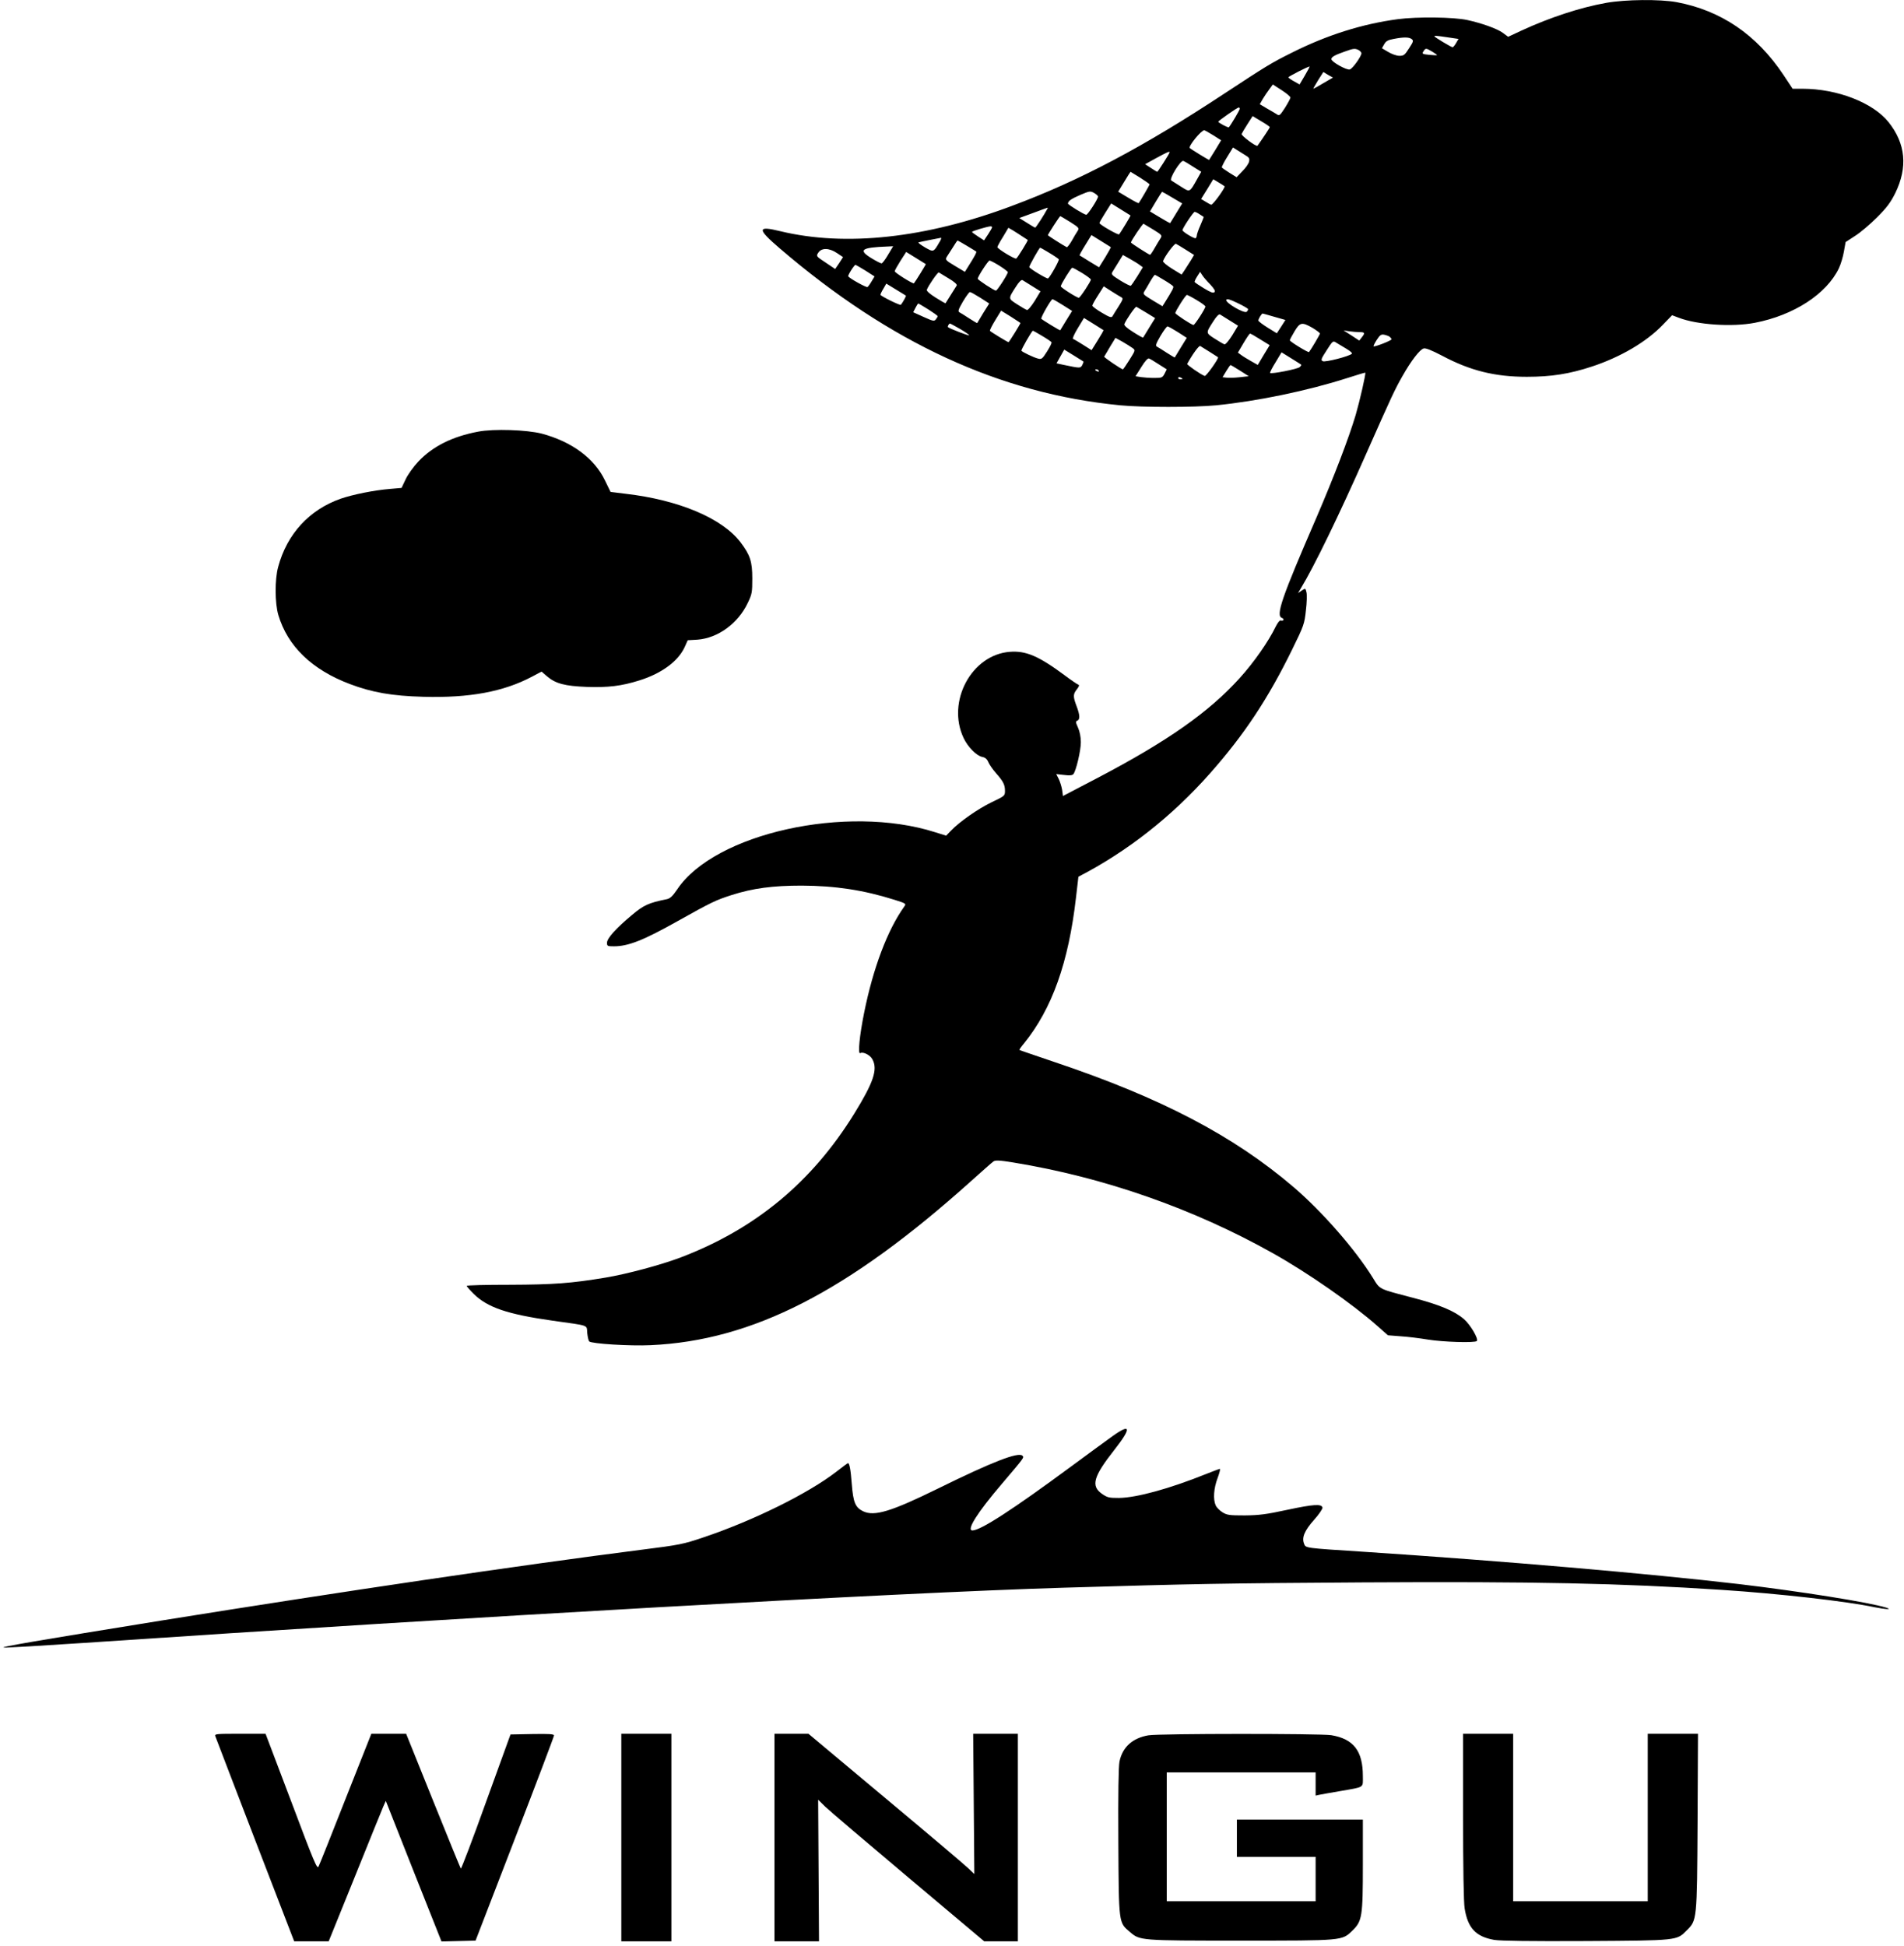
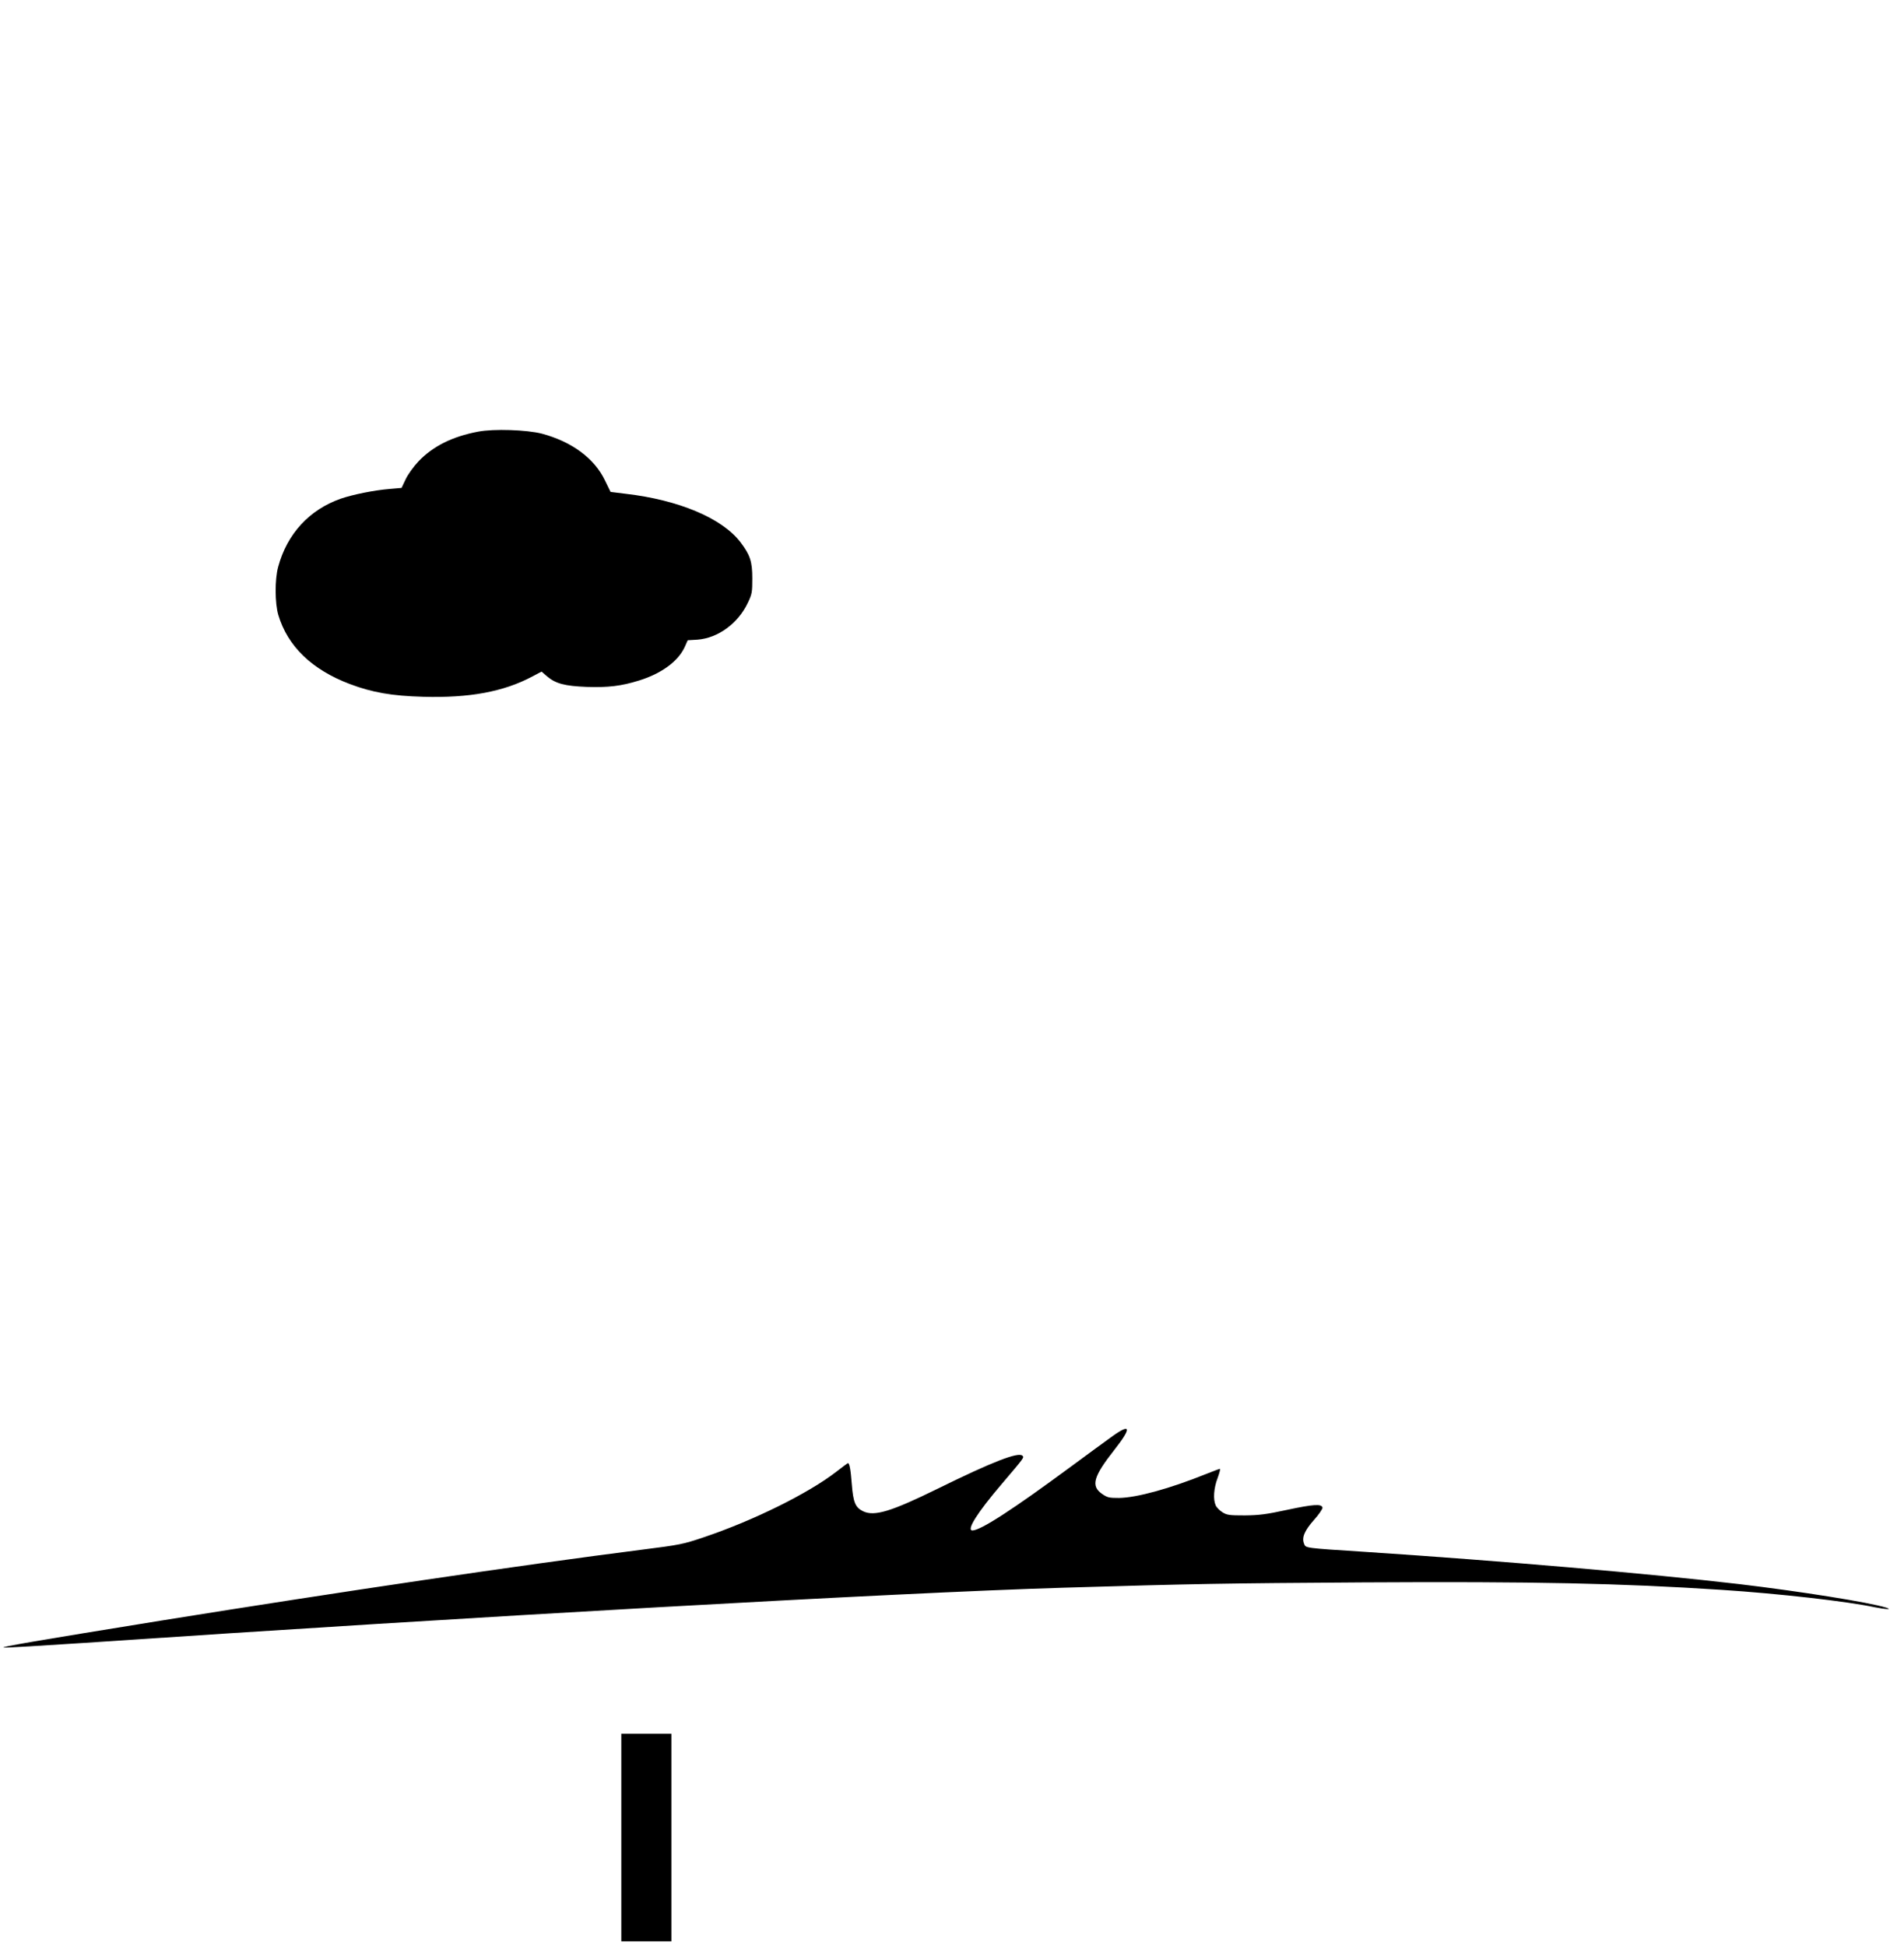
<svg xmlns="http://www.w3.org/2000/svg" version="1.0" width="100%" height="100%" viewBox="0 0 1330 1359" preserveAspectRatio="xMidYMid meet">
  <g transform="translate(0,1359) scale(0.1,-0.1)" fill="#000000" stroke="none">
-     <path d="M11220 13570 c-181 -32 -393 -102 -591 -193 l-94 -44 -38 28 c-39 29 -150 68 -247 89 -96 21 -351 24 -486 6 -248 -33 -496 -111 -742 -235 -141 -70 -181 -95 -467 -283 -567 -374 -1011 -609 -1486 -786 -602 -226 -1162 -287 -1618 -177 -163 40 -164 17 -3 -121 769 -659 1539 -1014 2377 -1095 155 -15 517 -15 670 0 284 28 637 101 915 190 68 22 125 39 127 38 5 -6 -38 -195 -67 -295 -49 -164 -151 -430 -272 -712 -245 -565 -288 -689 -244 -706 9 -3 14 -10 11 -15 -3 -4 -11 -6 -18 -3 -8 3 -22 -15 -36 -43 -49 -102 -152 -250 -252 -360 -214 -237 -503 -440 -989 -695 l-245 -128 -6 44 c-4 23 -15 58 -24 76 l-17 33 55 -6 c38 -5 58 -3 65 6 19 24 52 164 52 223 0 37 -8 75 -20 102 -17 37 -17 44 -5 48 20 8 19 39 -5 102 -25 66 -25 83 2 117 16 20 19 30 10 33 -7 2 -50 31 -95 65 -182 135 -271 173 -384 164 -267 -21 -442 -348 -322 -602 29 -62 90 -124 130 -132 21 -4 34 -15 43 -37 7 -17 31 -51 53 -76 51 -58 63 -81 63 -124 0 -35 -2 -36 -94 -80 -95 -46 -224 -136 -284 -199 l-33 -34 -77 24 c-617 197 -1541 -8 -1802 -400 -33 -48 -49 -63 -73 -68 -124 -25 -161 -41 -241 -109 -114 -95 -176 -164 -176 -195 0 -23 3 -25 48 -25 101 0 207 42 449 178 236 132 262 144 373 180 150 48 289 66 490 66 235 -1 432 -31 648 -99 82 -26 83 -27 68 -48 -116 -162 -217 -428 -280 -742 -32 -158 -45 -292 -27 -281 20 12 71 -14 86 -45 37 -70 6 -161 -128 -378 -296 -479 -692 -807 -1217 -1006 -136 -51 -370 -114 -520 -139 -241 -40 -363 -49 -668 -50 -166 0 -302 -3 -302 -8 0 -4 22 -29 49 -56 97 -95 235 -142 552 -187 261 -37 236 -27 241 -86 3 -28 9 -54 14 -59 17 -16 286 -33 429 -26 711 32 1377 373 2237 1145 77 69 148 132 157 138 14 10 41 9 139 -7 632 -103 1258 -322 1812 -633 248 -139 558 -355 735 -512 l70 -62 90 -7 c50 -3 135 -14 190 -23 105 -17 327 -24 341 -10 14 14 -46 116 -90 153 -66 57 -169 100 -356 149 -244 64 -229 56 -280 139 -124 200 -356 465 -555 635 -419 358 -925 623 -1670 873 -132 45 -242 82 -244 84 -2 2 12 22 32 46 196 242 311 565 363 1018 9 80 17 145 17 146 343 177 654 422 921 724 237 268 403 518 572 863 82 167 86 179 96 273 7 55 8 112 4 127 -7 28 -7 29 -33 12 l-26 -18 20 34 c92 151 266 509 456 939 179 404 198 445 253 542 62 110 122 187 149 194 14 4 56 -13 127 -50 197 -105 369 -148 593 -148 171 0 299 20 456 72 200 66 382 173 496 293 l63 65 48 -18 c128 -49 372 -65 529 -35 272 52 502 201 588 381 13 27 29 80 35 116 l12 67 66 43 c37 23 106 82 153 129 69 69 95 104 128 170 88 181 73 345 -47 496 -109 136 -358 233 -602 233 l-68 0 -65 98 c-188 281 -436 449 -746 507 -117 21 -355 19 -491 -5z m-1106 -241 l74 -11 -17 -29 c-9 -16 -20 -29 -24 -29 -10 0 -127 71 -127 76 0 6 13 5 94 -7z m-253 -12 c14 -11 12 -18 -18 -64 -30 -47 -37 -53 -68 -53 -19 0 -53 12 -78 27 l-44 26 16 28 c12 22 27 30 66 37 71 14 108 13 126 -1z m-370 -77 c10 -6 19 -16 19 -22 0 -21 -61 -107 -81 -113 -22 -7 -129 53 -129 72 0 15 25 29 94 53 61 22 71 23 97 10z m514 -11 c20 -12 35 -23 33 -24 -2 -2 -26 -1 -55 2 -48 5 -51 7 -40 24 15 24 18 24 62 -2z m-891 -168 l-36 -61 -39 22 c-22 12 -39 24 -39 28 0 6 143 79 148 75 1 -1 -14 -30 -34 -64z m130 -52 c-36 -22 -68 -39 -70 -39 -2 0 13 26 33 59 l37 58 33 -20 34 -19 -67 -39z m-230 -101 c-1 -7 -18 -39 -38 -71 -36 -55 -39 -58 -59 -44 -12 7 -43 26 -70 41 l-47 28 21 37 c12 20 33 51 46 68 l24 33 62 -40 c34 -22 62 -45 61 -52z m-354 -78 c0 -9 -62 -113 -76 -129 -5 -5 -74 32 -74 39 1 6 132 99 143 99 4 1 7 -4 7 -9z m210 -128 c0 -5 -57 -90 -86 -130 -7 -10 -115 71 -111 82 3 7 21 38 41 69 l36 56 60 -36 c33 -19 60 -38 60 -41z m-395 -57 l55 -35 -41 -68 c-23 -37 -42 -68 -43 -69 -2 -2 -126 74 -135 83 -12 11 79 124 101 124 4 0 32 -16 63 -35z m222 -138 c29 -17 33 -24 28 -46 -3 -14 -24 -45 -47 -67 l-40 -42 -50 31 c-27 17 -51 34 -53 37 -2 3 14 37 37 73 l41 67 25 -16 c14 -9 41 -26 59 -37z m-527 19 c0 -8 -82 -136 -86 -136 -3 0 -22 12 -45 27 l-40 26 78 43 c76 41 93 49 93 40z m165 -101 l56 -35 -28 -50 c-54 -96 -50 -94 -113 -54 -30 19 -61 39 -68 43 -18 10 65 144 84 137 8 -3 39 -21 69 -41z m-371 -76 c36 -23 66 -44 66 -47 0 -5 -65 -117 -76 -131 -2 -2 -35 15 -73 38 l-70 42 42 69 c23 38 43 70 44 70 1 0 31 -19 67 -41z m590 -60 c8 -7 -80 -129 -93 -129 -3 0 -21 9 -38 20 l-33 20 43 69 42 69 35 -21 c19 -11 39 -24 44 -28z m-884 -72 c0 -17 -71 -127 -82 -127 -14 0 -128 70 -128 78 1 18 21 32 85 60 66 28 71 29 98 14 15 -9 27 -20 27 -25z m520 -8 l68 -40 -41 -67 c-22 -37 -42 -68 -43 -70 -1 -2 -33 16 -71 39 l-70 42 41 69 c22 37 42 68 44 68 2 0 34 -18 72 -41z m-293 -124 c3 -1 -71 -123 -80 -132 -7 -6 -137 68 -137 79 0 4 18 36 41 72 l41 65 66 -41 c37 -23 68 -42 69 -43z m-580 48 c-23 -44 -81 -133 -86 -133 -3 0 -30 16 -58 34 l-53 33 98 36 c114 42 104 39 99 30z m1063 -40 c14 -9 26 -17 28 -18 1 -1 -9 -27 -23 -59 -14 -31 -25 -63 -25 -71 0 -7 -4 -16 -8 -19 -9 -5 -92 45 -92 56 0 14 76 128 85 128 6 0 22 -8 35 -17z m-904 -54 c61 -39 64 -42 51 -63 -8 -11 -26 -42 -41 -69 -15 -26 -31 -45 -34 -44 -29 15 -132 81 -132 84 0 7 82 133 86 133 3 0 34 -19 70 -41z m582 -54 c58 -36 61 -39 49 -59 -8 -12 -26 -42 -41 -68 -15 -27 -30 -48 -32 -48 -7 0 -134 81 -134 86 0 12 83 134 88 131 4 -2 35 -21 70 -42z m-1128 18 c0 -5 -13 -27 -28 -50 l-28 -42 -42 27 c-23 15 -42 29 -42 32 0 6 101 36 128 39 6 0 12 -2 12 -6z m215 -67 c17 -11 32 -21 34 -22 4 -3 -70 -123 -80 -130 -10 -6 -132 68 -132 80 0 4 17 37 39 71 l38 64 36 -21 c19 -12 49 -31 65 -42z m614 -72 c2 -2 -16 -34 -39 -72 l-43 -69 -66 40 c-36 23 -68 42 -70 43 -1 2 16 34 40 72 l43 70 66 -41 c36 -22 67 -42 69 -43z m-1200 29 c-38 -65 -38 -65 -98 -31 -30 18 -50 33 -45 35 8 3 139 29 157 32 5 0 -1 -16 -14 -36z m195 -20 c33 -20 63 -38 65 -40 5 -4 -11 -34 -56 -105 l-23 -37 -70 42 c-64 38 -68 43 -57 62 7 11 26 41 43 67 16 27 31 48 33 48 2 0 31 -17 65 -37z m1530 -28 l57 -36 -22 -37 c-13 -20 -32 -51 -44 -69 l-21 -31 -67 41 c-37 23 -65 47 -63 53 13 36 80 125 90 121 7 -3 38 -22 70 -42z m-2081 -35 c-19 -33 -40 -60 -45 -60 -6 0 -37 16 -70 36 -95 58 -73 75 109 82 l42 2 -36 -60z m1126 14 c34 -20 64 -41 67 -45 5 -8 -61 -125 -75 -134 -8 -4 -127 67 -131 79 -3 7 70 136 76 136 2 0 30 -16 63 -36z m-1482 -2 l42 -28 -27 -42 -28 -41 -67 45 c-67 44 -67 45 -51 69 23 35 76 34 131 -3z m620 -77 c2 -1 -75 -126 -83 -134 -6 -6 -134 74 -134 84 0 6 18 38 40 73 l40 62 68 -42 c37 -23 68 -42 69 -43z m1494 -6 l22 -16 -38 -62 c-21 -34 -42 -64 -46 -67 -4 -2 -37 14 -74 37 -62 39 -65 43 -52 63 7 11 26 42 42 68 l29 47 48 -27 c26 -15 58 -34 69 -43z m-980 -5 c32 -20 59 -41 59 -45 0 -14 -74 -129 -83 -129 -13 0 -127 75 -127 83 0 16 73 127 82 127 6 0 37 -16 69 -36z m-936 -34 l64 -41 -21 -35 c-11 -19 -24 -36 -28 -39 -8 -5 -126 60 -135 75 -4 7 42 80 51 80 2 0 33 -18 69 -40z m1514 -17 c34 -21 61 -41 61 -46 0 -13 -75 -127 -84 -127 -14 0 -126 71 -126 80 0 14 72 130 80 130 5 0 36 -17 69 -37z m-932 -38 c38 -22 60 -42 56 -49 -11 -17 -76 -121 -78 -124 -1 -2 -33 16 -69 39 -43 27 -65 47 -62 55 12 31 77 125 84 121 4 -2 35 -21 69 -42z m1827 -42 c29 -32 37 -46 29 -54 -8 -8 -27 -1 -73 27 -33 20 -63 40 -65 44 -2 3 6 21 17 38 l21 33 15 -23 c8 -13 33 -42 56 -65z m-323 31 c32 -19 61 -39 64 -44 5 -8 -6 -29 -61 -117 l-14 -22 -70 42 c-64 39 -68 43 -56 62 7 11 25 41 40 68 15 26 30 47 33 47 3 0 32 -16 64 -36z m-919 -44 l56 -35 -41 -68 c-25 -39 -47 -65 -54 -62 -7 2 -38 20 -69 40 -62 40 -62 38 -9 120 23 37 40 53 48 48 6 -4 37 -23 69 -43z m-884 -65 c3 -3 -19 -43 -35 -64 -5 -7 -143 62 -143 70 0 4 9 24 21 43 l20 35 67 -41 c37 -22 68 -42 70 -43z m1504 -11 c15 -8 13 -15 -18 -64 -19 -30 -39 -61 -43 -69 -7 -12 -21 -7 -75 25 -36 21 -66 44 -66 49 0 6 18 38 40 72 l40 63 53 -34 c28 -18 60 -37 69 -42z m-984 -4 l62 -40 -42 -67 c-23 -38 -42 -69 -42 -70 -1 -1 -26 14 -56 33 -30 20 -61 39 -69 43 -11 7 -5 22 25 74 22 37 44 67 49 67 6 0 38 -18 73 -40z m1511 -16 c34 -20 61 -40 61 -45 0 -14 -74 -129 -83 -129 -13 0 -127 75 -127 83 0 14 72 127 81 127 4 0 35 -16 68 -36z m359 -63 c1 -4 -3 -13 -10 -19 -17 -14 -149 63 -142 83 4 10 23 5 77 -21 40 -19 73 -38 75 -43z m-1294 28 l65 -41 -41 -66 c-22 -37 -41 -68 -42 -69 -2 -3 -123 71 -132 80 -7 6 68 137 78 137 4 0 36 -18 72 -41z m-940 -30 c36 -23 66 -44 66 -48 0 -3 -6 -13 -13 -22 -11 -14 -19 -13 -85 17 l-73 33 16 31 c8 16 17 30 20 30 2 0 33 -19 69 -41z m1523 -23 l62 -38 -41 -66 c-22 -37 -42 -68 -43 -70 -2 -2 -33 15 -70 39 -43 27 -64 46 -61 55 12 31 77 125 84 121 4 -2 35 -21 69 -41z m-912 -50 c17 -11 31 -20 33 -22 3 -2 -79 -134 -83 -134 -7 0 -126 73 -130 79 -2 4 14 37 37 74 l41 67 36 -22 c20 -12 50 -31 66 -42z m1497 -6 l56 -35 -41 -68 c-25 -39 -47 -65 -54 -62 -7 2 -38 20 -69 40 -62 40 -62 38 -9 120 23 37 40 53 48 48 6 -4 37 -23 69 -43z m310 27 l77 -22 -30 -47 -30 -46 -65 40 c-35 22 -64 44 -64 49 0 12 23 49 30 49 3 0 40 -11 82 -23z m-1194 -93 c2 -1 -16 -33 -40 -71 l-43 -69 -60 38 c-33 21 -64 39 -70 41 -5 2 10 36 34 75 l43 71 66 -41 c37 -23 68 -43 70 -44z m-1003 9 c36 -21 65 -41 65 -45 0 -6 -138 47 -148 57 -5 4 7 25 14 25 3 0 34 -17 69 -37z m2463 7 c28 -17 52 -35 52 -40 0 -7 -61 -110 -76 -129 -5 -6 -134 73 -134 82 0 5 15 33 33 63 38 63 51 66 125 24z m-940 -30 l62 -40 -42 -68 c-23 -37 -42 -68 -42 -69 -1 -1 -26 14 -56 33 -30 20 -61 39 -69 43 -11 7 -5 22 25 74 22 37 44 67 49 67 6 0 38 -18 73 -40z m-949 -26 c34 -20 64 -40 66 -45 3 -4 -11 -33 -31 -64 -32 -51 -38 -56 -62 -50 -30 7 -111 46 -117 55 -4 6 73 140 80 140 2 0 31 -16 64 -36z m2219 26 c36 0 39 -6 14 -37 l-17 -22 -55 36 -55 35 40 -6 c22 -3 55 -6 73 -6z m-694 -51 l65 -40 -42 -69 -41 -69 -48 27 c-26 15 -58 34 -69 43 l-22 16 39 66 c22 37 42 67 46 67 4 0 36 -18 72 -41z m904 18 c6 -5 12 -13 12 -17 0 -9 -119 -55 -125 -49 -2 3 8 23 22 45 22 34 31 40 52 36 14 -3 32 -9 39 -15z m-1797 -78 c21 -15 20 -16 -21 -82 -23 -37 -44 -67 -46 -67 -10 0 -133 83 -131 89 2 3 21 34 41 69 l38 62 49 -27 c27 -16 58 -35 70 -44z m1492 -4 c27 -16 45 -31 40 -36 -18 -18 -186 -61 -203 -52 -15 7 -12 16 27 76 42 66 45 68 66 54 12 -7 44 -26 70 -42z m-953 -23 c30 -19 56 -36 58 -37 8 -7 -83 -135 -93 -131 -28 10 -125 78 -122 84 36 66 82 130 91 125 6 -4 36 -22 66 -41z m-882 -67 c2 -2 -2 -13 -8 -25 -13 -23 -14 -23 -133 2 l-47 10 27 48 27 48 65 -40 c36 -22 67 -42 69 -43z m1521 -22 c3 -2 -2 -10 -10 -17 -14 -14 -198 -50 -207 -41 -3 2 14 36 38 74 l42 70 66 -41 c37 -23 69 -43 71 -45z m-994 2 l55 -35 -15 -30 c-15 -28 -19 -30 -73 -30 -31 0 -73 3 -93 6 l-37 6 41 65 c25 41 45 62 53 59 8 -3 39 -21 69 -41z m567 -44 l61 -39 -64 -7 c-35 -4 -76 -5 -91 -3 l-28 3 26 43 c14 23 27 42 30 42 3 0 32 -18 66 -39z m-987 -1 c3 -6 -1 -7 -9 -4 -18 7 -21 14 -7 14 6 0 13 -4 16 -10z m585 -56 c0 -2 -7 -4 -15 -4 -8 0 -15 4 -15 10 0 5 7 7 15 4 8 -4 15 -8 15 -10z" />
    <path d="M3340 10575 c-181 -34 -318 -103 -418 -209 -34 -36 -74 -92 -89 -125 l-28 -59 -80 -7 c-111 -9 -259 -39 -344 -68 -220 -77 -376 -246 -438 -477 -24 -87 -23 -253 1 -335 65 -219 235 -383 500 -483 156 -59 294 -83 513 -89 322 -9 560 35 760 141 l66 35 38 -33 c60 -51 124 -68 278 -74 149 -5 242 6 366 45 155 48 271 133 317 232 l22 49 68 4 c143 11 284 113 352 258 29 60 31 73 31 170 0 118 -15 163 -82 252 -128 168 -431 296 -803 339 l-105 13 -39 80 c-74 155 -232 271 -441 327 -105 27 -336 35 -445 14z" />
    <path d="M7769 3557 c-41 -29 -168 -123 -284 -208 -409 -302 -634 -448 -692 -449 -45 0 35 126 204 324 159 187 158 185 145 198 -28 28 -209 -42 -589 -229 -328 -161 -445 -197 -524 -159 -54 26 -69 61 -79 189 -8 104 -16 147 -27 147 -2 0 -39 -27 -81 -60 -197 -152 -579 -341 -927 -458 -142 -48 -165 -53 -435 -87 -848 -108 -2093 -292 -3350 -494 -866 -140 -1136 -186 -1104 -189 17 -2 267 13 555 32 2735 185 5682 351 6849 386 901 27 1128 31 2085 37 1208 7 1805 -6 2510 -52 399 -26 876 -80 1068 -121 79 -16 131 -18 82 -3 -118 37 -597 113 -1025 164 -633 74 -1668 163 -2610 225 -433 28 -419 26 -431 58 -17 43 4 92 71 167 34 38 59 76 58 84 -5 28 -63 24 -246 -15 -148 -32 -197 -38 -297 -39 -107 0 -124 2 -156 22 -19 12 -41 34 -47 48 -19 42 -14 119 13 190 13 36 21 65 16 65 -4 0 -46 -16 -94 -35 -256 -103 -485 -166 -610 -168 -70 0 -81 2 -120 29 -78 55 -60 120 88 308 121 154 115 187 -16 93z" />
-     <path d="M1504 1463 c3 -10 129 -336 278 -725 l273 -708 120 0 121 0 183 452 c100 249 190 470 199 491 l17 38 194 -491 195 -491 119 3 119 3 274 710 c151 391 274 716 274 723 0 10 -34 12 -152 10 l-152 -3 -171 -472 c-93 -260 -173 -469 -176 -465 -3 4 -90 217 -194 475 l-188 467 -122 0 -121 0 -179 -452 c-98 -249 -183 -463 -190 -476 -10 -20 -32 33 -190 453 l-180 475 -179 0 c-165 0 -178 -1 -172 -17z" />
    <path d="M4340 755 l0 -725 175 0 175 0 0 725 0 725 -175 0 -175 0 0 -725z" />
-     <path d="M5410 755 l0 -725 156 0 155 0 -3 495 -3 494 50 -49 c28 -27 289 -249 580 -494 l530 -446 118 0 117 0 0 725 0 725 -156 0 -156 0 4 -490 4 -490 -41 39 c-22 22 -282 242 -579 490 l-539 451 -118 0 -119 0 0 -725z" />
-     <path d="M8022 1469 c-111 -19 -181 -82 -202 -183 -7 -36 -10 -220 -8 -562 3 -573 2 -562 80 -628 71 -61 68 -61 773 -61 720 0 708 -1 781 69 69 67 74 97 74 463 l0 313 -440 0 -440 0 0 -130 0 -130 275 0 275 0 0 -155 0 -155 -520 0 -520 0 0 450 0 450 520 0 520 0 0 -81 0 -81 28 6 c15 3 81 15 147 26 170 30 155 20 155 104 0 176 -65 260 -221 286 -78 12 -1200 12 -1277 -1z" />
-     <path d="M10220 903 c0 -352 4 -603 11 -643 22 -138 79 -198 207 -220 46 -7 248 -10 642 -8 641 4 632 3 702 74 72 72 72 66 76 757 l3 617 -175 0 -176 0 0 -585 0 -585 -470 0 -470 0 0 585 0 585 -175 0 -175 0 0 -577z" />
  </g>
</svg>